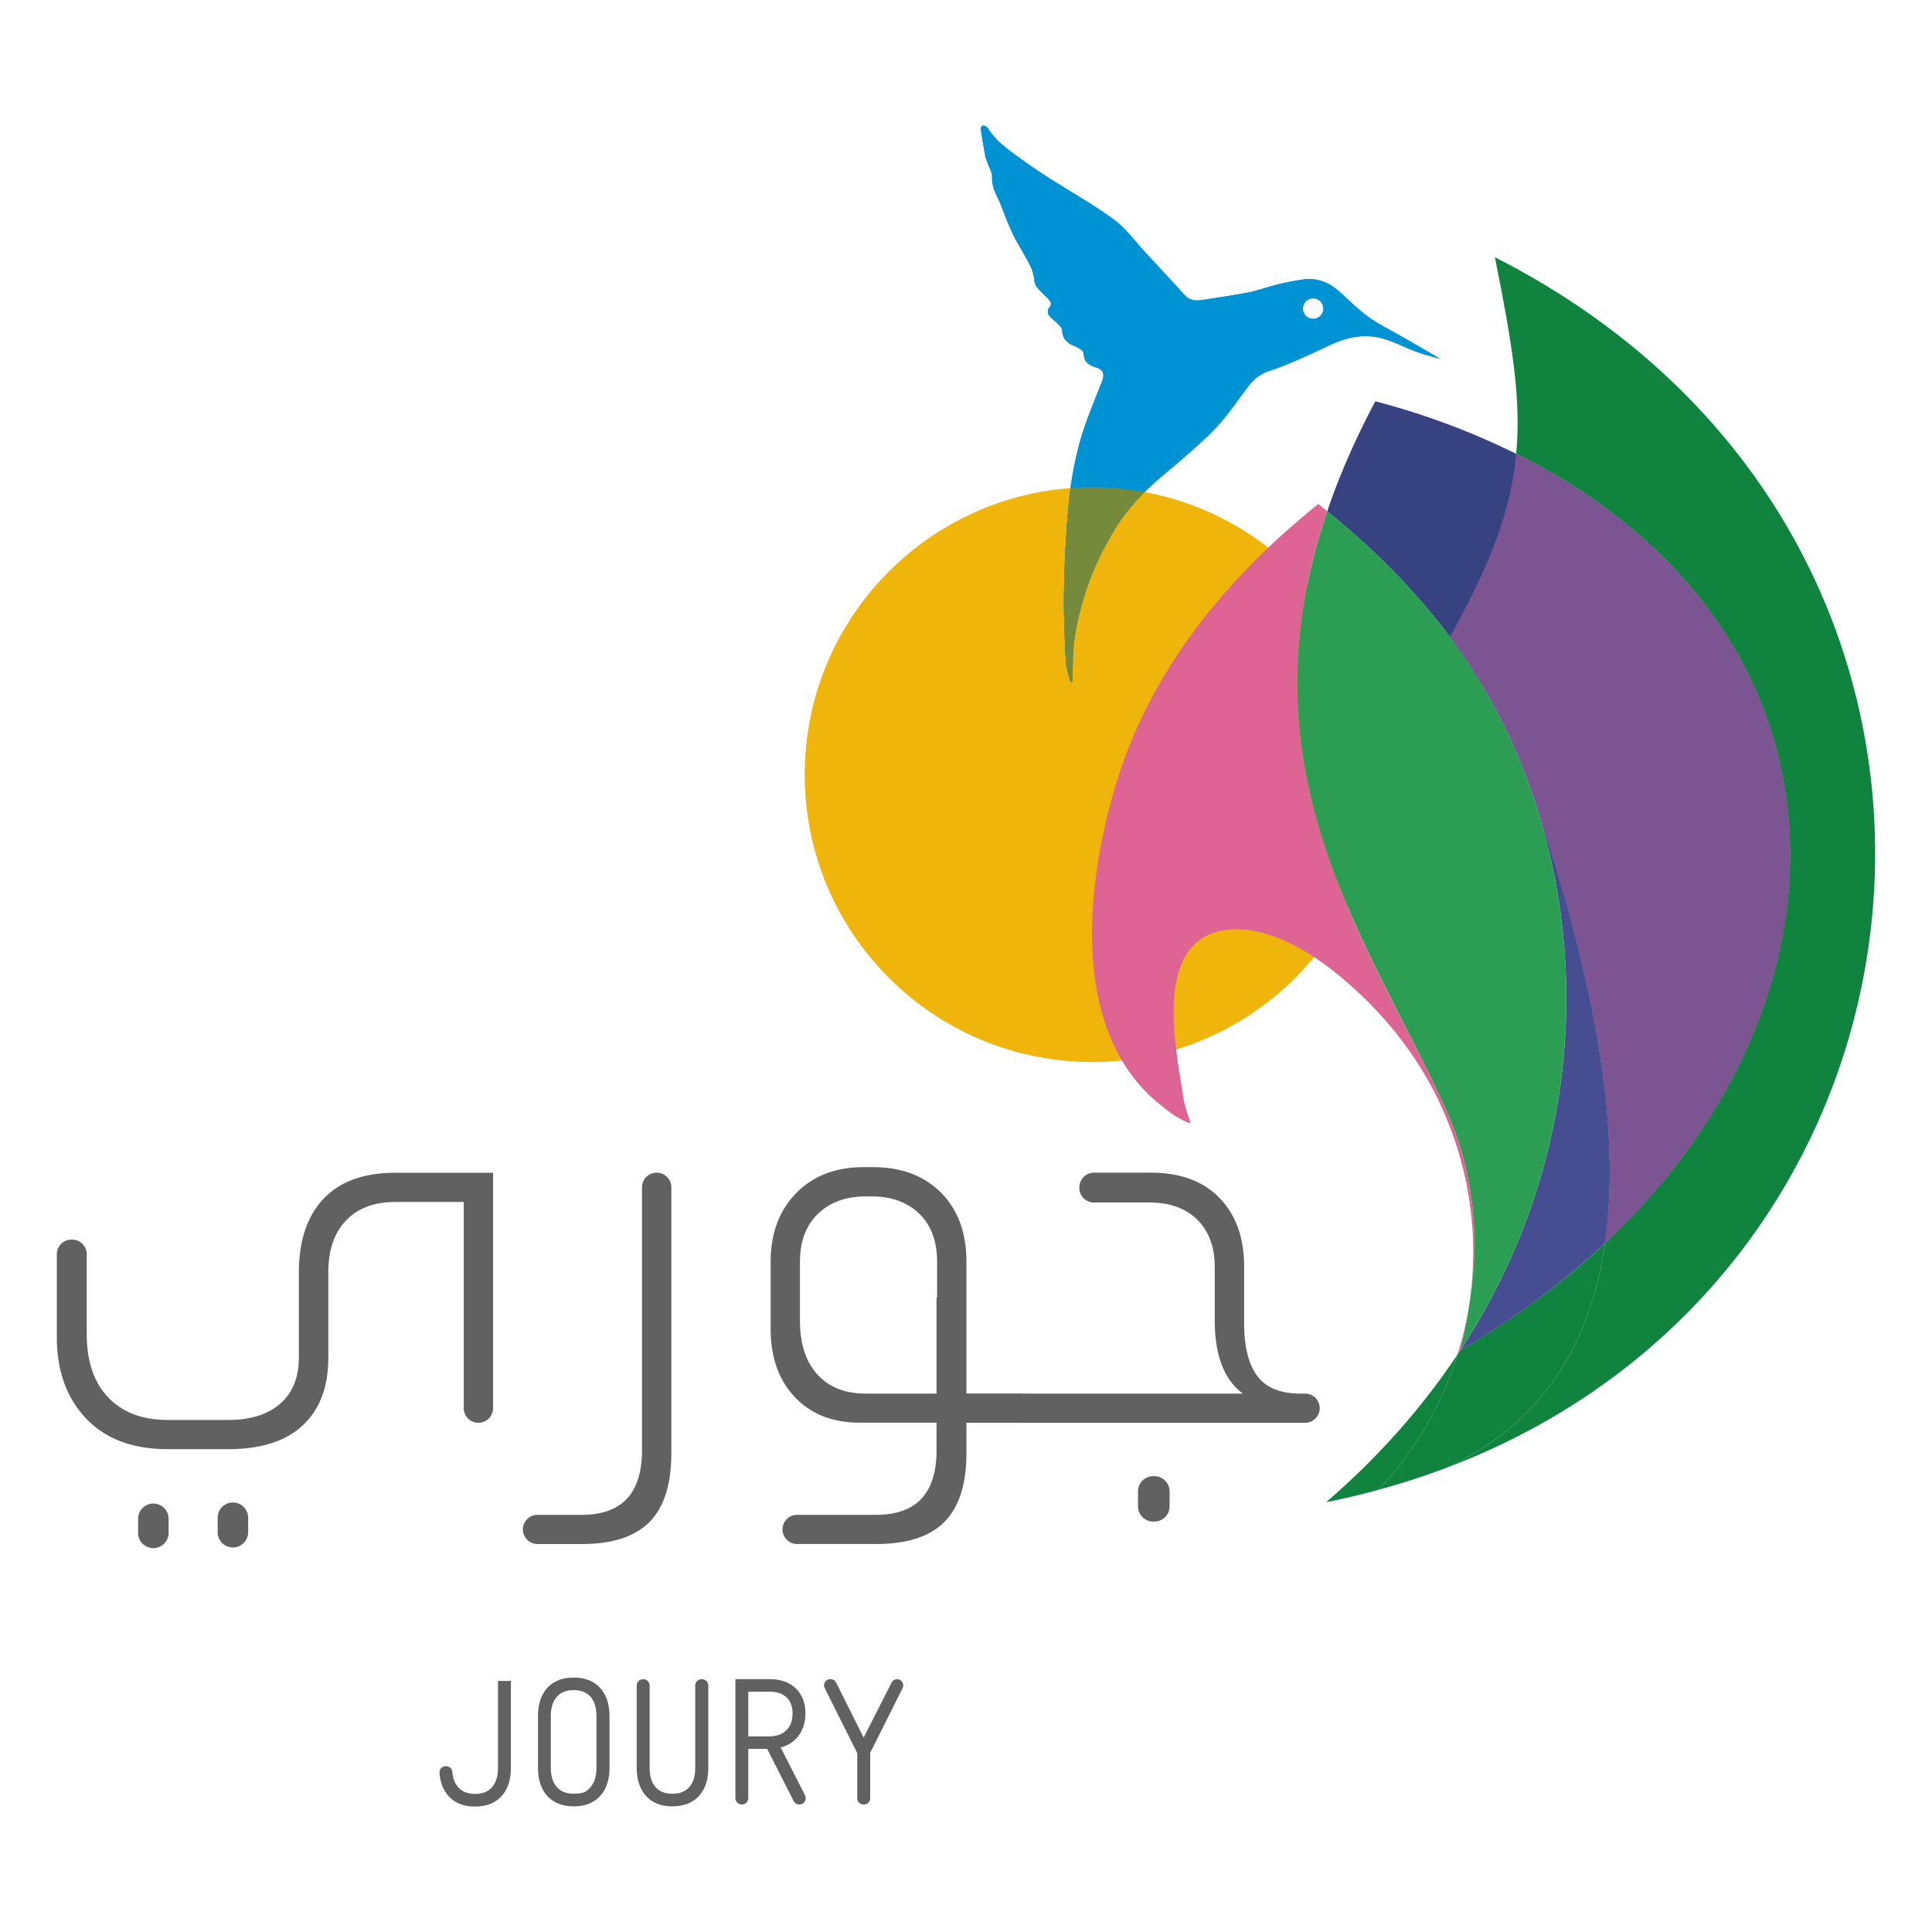
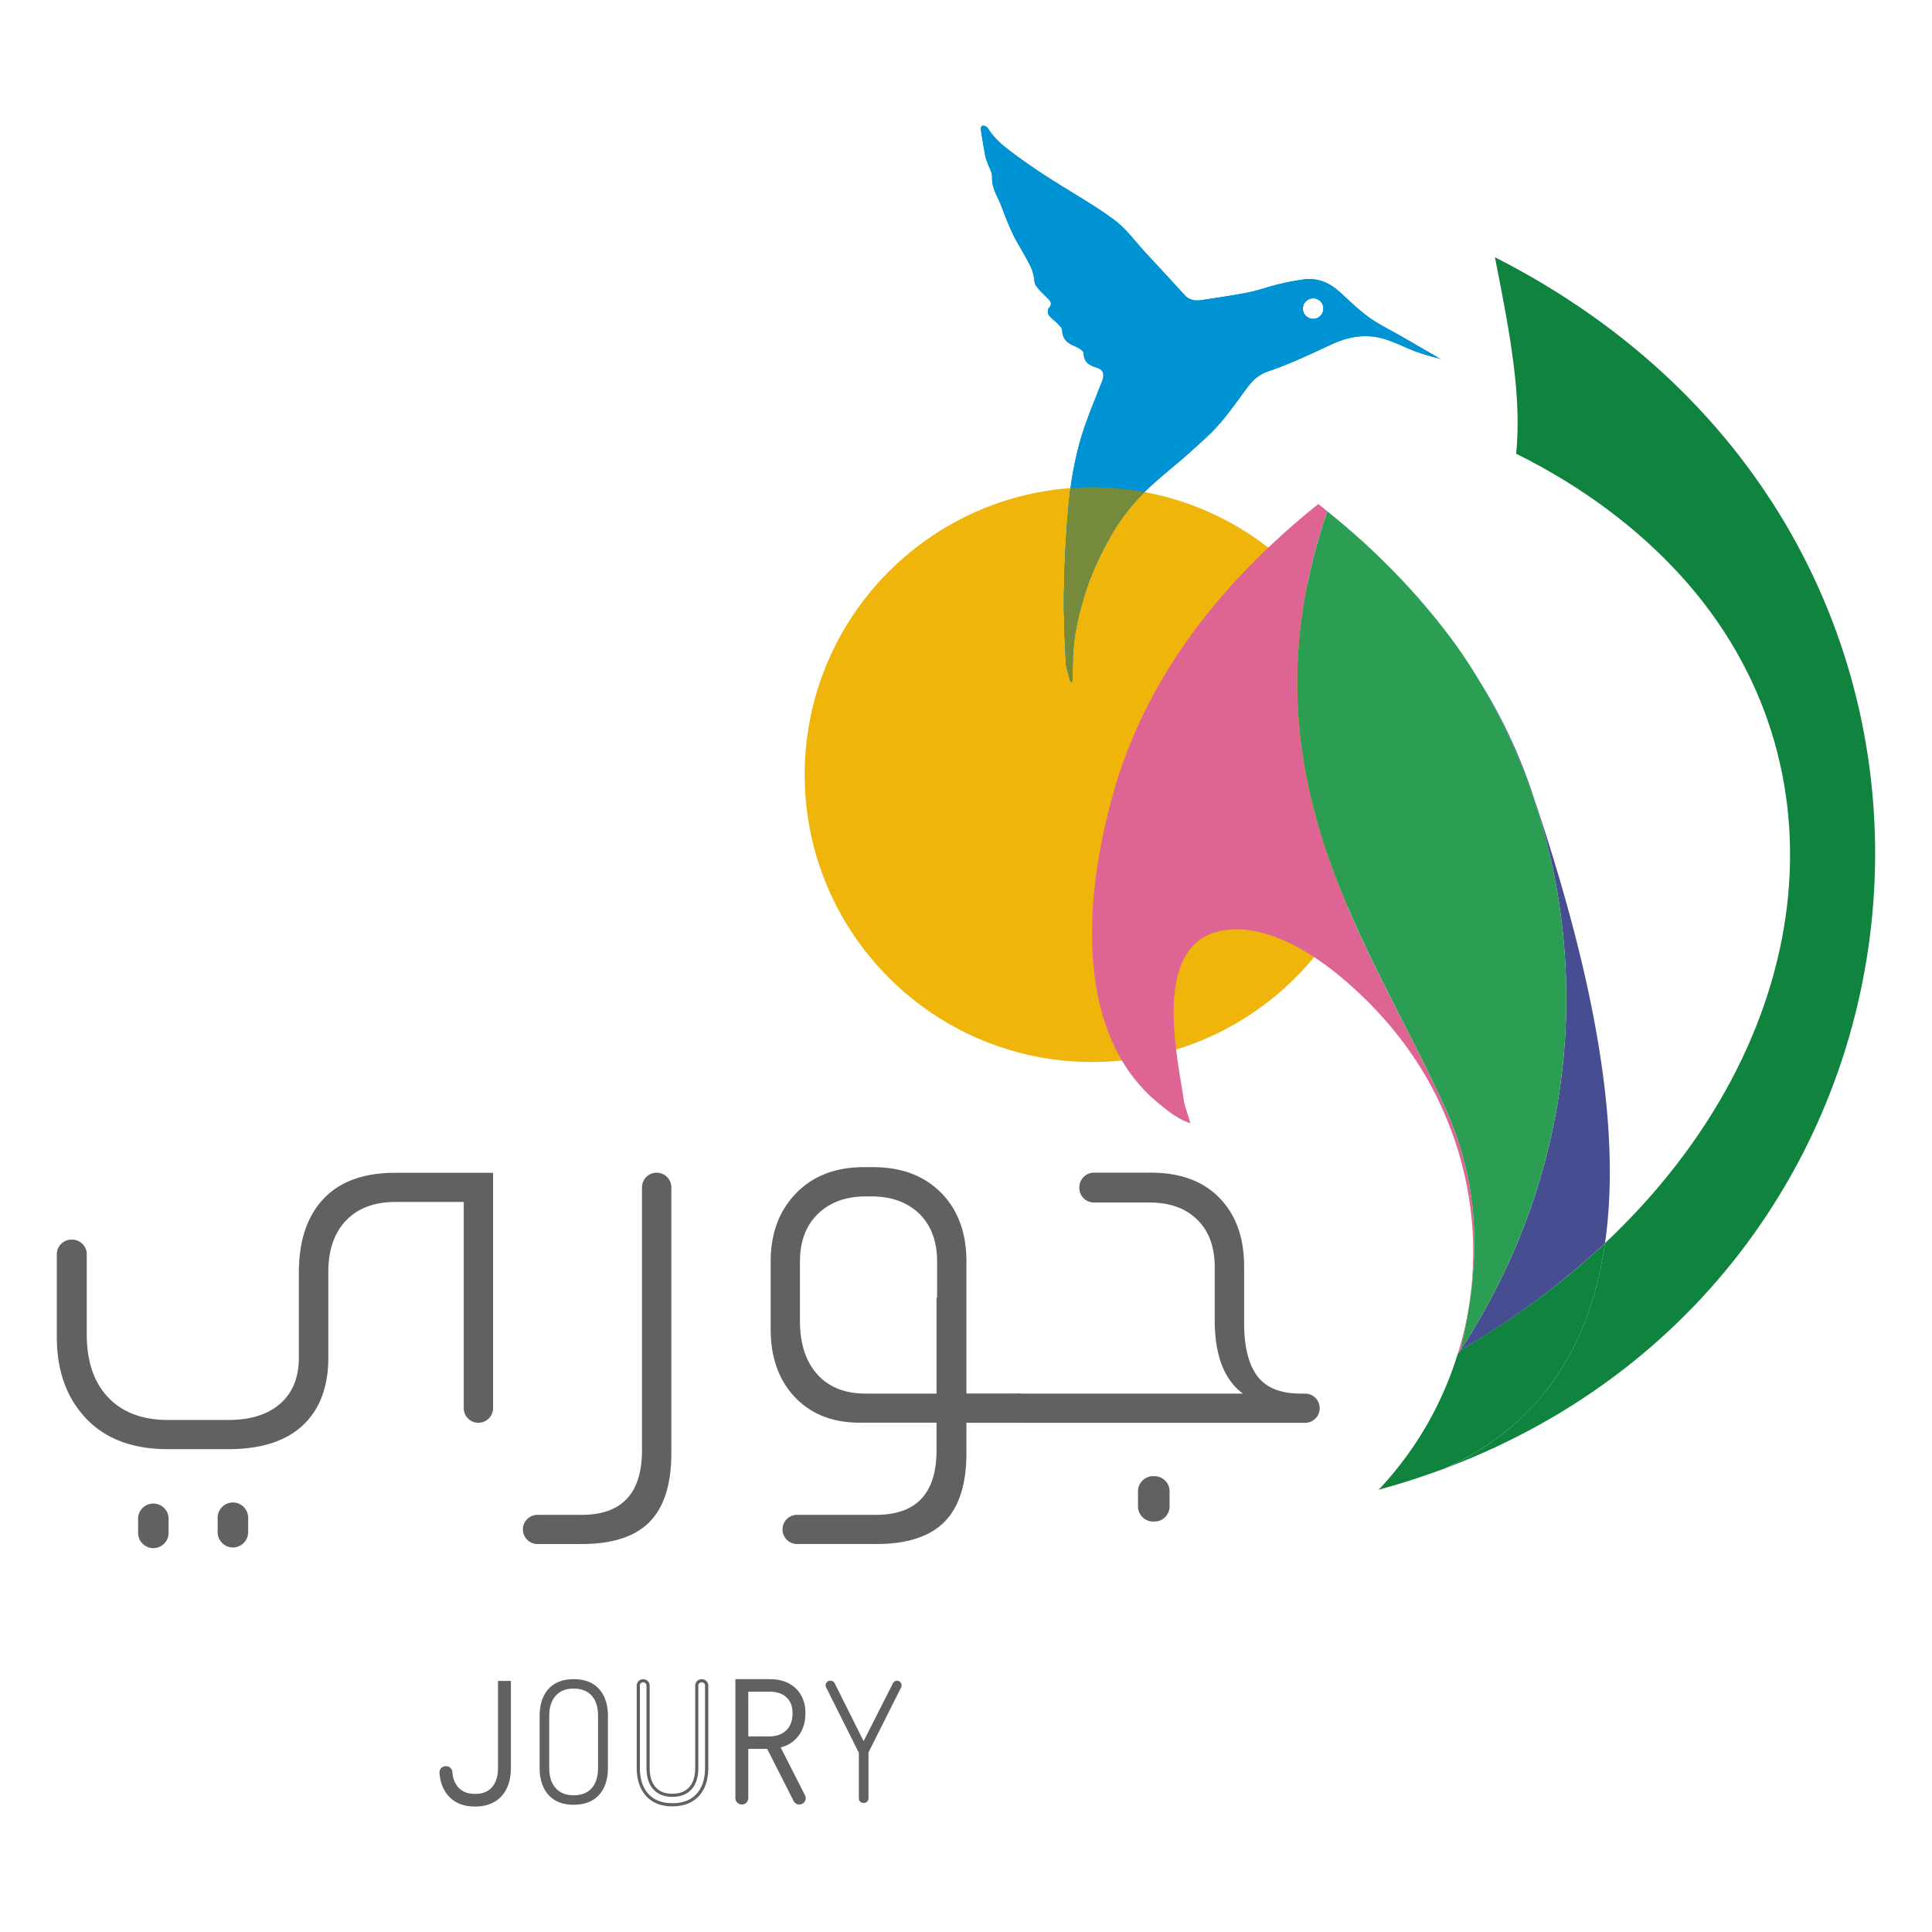
<svg xmlns="http://www.w3.org/2000/svg" xmlns:xlink="http://www.w3.org/1999/xlink" xml:space="preserve" width="68" height="68">
  <path fill="#efb50b" d="M48.552 27.265c0 5.585-4.529 10.114-10.114 10.114S28.323 32.85 28.323 27.265s4.53-10.114 10.115-10.114c5.584 0 10.114 4.528 10.114 10.114" />
-   <path fill="#374280" d="M56.492 43.754c.695-4.889-.885-10.927-2.646-16.092a18.5 18.5 0 0 0-1.869-3.844q-.221-.375-.468-.73a13 13 0 0 0-.476-.669c-1.157-1.539-2.586-3.03-4.318-4.421.411-1.229.972-2.517 1.693-3.873a26 26 0 0 1 4.955 1.847c2.362 1.173 4.3 2.645 5.813 4.312 6.004 6.623 4.824 16.404-2.684 23.47" />
  <path fill="#10843f" d="M50.875 51.675c3.492-1.594 5.121-4.471 5.617-7.921C64 36.688 65.18 26.907 59.177 20.282c-1.513-1.667-3.45-3.14-5.813-4.312.187-1.95-.159-3.974-.749-6.917 19.214 9.774 16.951 35.592-1.74 42.622" />
-   <path fill="#10833f" d="M51.302 47.67a12.16 12.16 0 0 1-2.779 4.765q-.903.25-1.848.437c1.873-1.615 3.405-3.365 4.627-5.202" />
  <path fill="#10833f" d="M56.492 43.754c-.496 3.45-2.125 6.326-5.617 7.921a27 27 0 0 1-2.353.76 12.14 12.14 0 0 0 2.779-4.765c.032-.049.069-.099.1-.147 1.933-1.13 3.633-2.399 5.091-3.769" />
  <path fill="#de6494" d="M51.401 47.522c-.029.049-.067.099-.1.147.361-1.142.55-2.351.55-3.611 0-.328-.01-.655-.039-.983a12.3 12.3 0 0 0-1.122-4.212c-.005-.017-.016-.036-.024-.058-.848-1.799-2.139-3.354-3.69-4.595-1.024-.813-2.504-1.67-3.857-1.473-2.586.378-1.717 4.232-1.47 5.885.029.232.1.437.254.911-.428-.127-.78-.419-1.124-.698-3.186-2.609-2.53-7.88-1.473-11.323 1.013-3.299 3.036-6.101 5.531-8.423a28 28 0 0 1 1.564-1.349c.104.084.207.165.314.255-3.179 9.308 1.586 15.253 4.197 21.108 1.209 2.715 1.209 5.41.489 8.419" />
  <path fill="#464d90" d="M56.492 43.754a28 28 0 0 1-5.091 3.769c5.101-7.796 4.648-17.104.575-23.706a18.5 18.5 0 0 1 1.87 3.844c1.761 5.166 3.342 11.204 2.646 16.093" />
  <path fill="#2b9e54" d="M51.401 47.522c.72-3.01.72-5.704-.487-8.419-2.61-5.855-7.375-11.8-4.198-21.108 1.732 1.391 3.161 2.882 4.318 4.421.162.218.326.441.476.668.165.24.319.481.468.731 4.07 6.604 4.524 15.909-.577 23.707" />
-   <path fill="#7d5492" d="M56.492 43.754c.695-4.889-.885-10.927-2.646-16.092a18.5 18.5 0 0 0-1.869-3.844q-.221-.375-.468-.73a13 13 0 0 0-.476-.669c1.468-2.642 2.157-4.512 2.33-6.447 2.362 1.173 4.3 2.645 5.813 4.312 6.004 6.623 4.824 16.404-2.684 23.47" />
  <path fill="#616161" d="M13.917 41.278h3.438v8.284a.516.516 0 0 1-.515.515h-.006a.514.514 0 0 1-.512-.515v-7.257h-2.405q-1.112 0-1.738.653c-.418.438-.623 1.041-.623 1.819v3.006q0 1.54-.895 2.38-.892.844-2.642.843H5.912q-1.866 0-2.889-1.088C2.341 49.194 2 48.242 2 47.071v-2.927c0-.282.229-.513.514-.513h.023c.285 0 .516.23.516.513v2.808q0 1.444.756 2.233c.5.527 1.204.793 2.103.793h2.126q1.17 0 1.827-.575.654-.575.654-1.62v-2.985q0-1.681.865-2.6.864-.92 2.533-.92M4.861 53.929v-.511a.538.538 0 0 1 1.073 0v.511a.537.537 0 1 1-1.073 0m2.8 0v-.511c0-.294.24-.536.537-.536.296 0 .536.243.536.536v.511a.536.536 0 1 1-1.073 0M18.404 53.832c0-.284.231-.514.515-.514h1.553q2.125 0 2.124-2.275v-9.25c0-.286.232-.518.515-.518h.003c.285 0 .515.231.515.518v9.351q0 1.639-.764 2.421-.766.78-2.393.78h-1.553a.516.516 0 0 1-.515-.513M35.864 49.05c.132 0 .237.105.237.237v.551a.236.236 0 0 1-.237.239h-1.849v1.067q0 1.638-.773 2.42-.776.782-2.405.78h-2.782a.512.512 0 1 1 0-1.027h2.782q2.127 0 2.126-2.275v-.968h-2.7q-1.431.001-2.285-.899t-.853-2.402v-2.371q0-1.481.893-2.402.894-.92 2.384-.92h.336q1.49.002 2.384.9.892.9.893 2.42v4.647h1.849zm-5.403 0h2.502v-3.382h.02v-1.265q0-1.067-.625-1.682-.629-.61-1.68-.611h-.217q-1.034.002-1.67.611-.635.616-.635 1.682v2.095q0 1.188.605 1.868.608.683 1.7.684" />
  <path fill="#616161" d="M45.774 49.05h.161a.514.514 0 1 1 0 1.028H35.864a.24.24 0 0 1-.239-.241v-.552c0-.129.107-.234.235-.234h7.887q-.994-.734-.993-2.593V44.6q0-1.069-.615-1.672-.615-.604-1.687-.604h-1.95a.513.513 0 0 1-.513-.513v-.018c0-.286.23-.519.513-.519h2.007q1.553.001 2.415.892.866.89.865 2.413v1.976c0 .832.15 1.454.458 1.868.303.415.814.627 1.527.627m-5.72 3.968v-.528c0-.295.24-.534.537-.534h.038c.296 0 .537.24.537.534v.528a.536.536 0 0 1-.537.536h-.038a.534.534 0 0 1-.537-.536M17.923 59.164v3.057q0 .612-.313.963-.312.346-.893.345-.575 0-.887-.345c-.179-.198-.279-.464-.305-.789a.16.16 0 0 1 .162-.174h.018a.16.16 0 0 1 .16.146q.033.364.22.574.226.252.632.254.413 0 .64-.254.225-.255.225-.721v-3.057" />
  <path fill="#616161" d="M16.717 63.584c-.396 0-.71-.124-.927-.366-.187-.205-.296-.481-.321-.819a.23.23 0 0 1 .057-.165.22.22 0 0 1 .161-.069h.018c.113 0 .207.086.216.199q.027.343.206.54c.141.159.334.235.591.235.262 0 .457-.076.598-.235q.211-.237.212-.683v-3.057h.11v3.057q0 .488-.241.758-.243.271-.679.271-.432 0-.671-.271c-.137-.149-.214-.354-.236-.605a.104.104 0 0 0-.105-.1h-.018a.12.12 0 0 0-.079.035.1.1 0 0 0-.028.079c.023.314.123.571.291.758q.298.326.847.326c.37 0 .658-.109.853-.326.199-.22.299-.531.299-.925v-3.057h.111v3.057c0 .422-.111.758-.329.997-.219.241-.533.366-.936.366M20.191 63.522q-.572 0-.887-.348-.31-.346-.311-.954v-1.817q0-.608.311-.957.315-.344.887-.345.58 0 .893.345.312.349.313.957v1.817q0 .608-.313.954-.312.347-.893.348m0-.334q.412 0 .636-.252.222-.25.222-.716v-1.817q0-.469-.222-.719t-.636-.25q-.406-.002-.631.25-.228.25-.229.719v1.817q0 .467.229.716.225.252.631.252" />
-   <path fill="#616161" d="M20.191 63.577c-.398 0-.709-.125-.929-.366-.217-.239-.326-.574-.326-.99v-1.817q0-.632.326-.994.331-.363.929-.364.604.001.933.364.327.364.329.994v1.817c0 .417-.111.752-.329.99-.218.241-.53.366-.933.366m0-4.425q-.552.002-.845.328c-.199.22-.299.531-.299.922v1.817q0 .588.299.916.294.33.845.329c.367 0 .656-.109.851-.329.198-.218.299-.527.299-.916v-1.817c0-.391-.102-.702-.299-.922-.195-.215-.482-.328-.851-.328m0 4.089c-.285 0-.513-.089-.673-.267-.159-.175-.242-.431-.242-.755v-1.817q.002-.49.242-.757.244-.269.673-.27c.289 0 .519.092.675.27q.236.267.237.757v1.817c0 .324-.082.578-.237.755s-.386.267-.675.267m0-3.754c-.257 0-.451.077-.59.234-.14.154-.214.384-.214.681v1.817c0 .294.073.524.214.681q.205.233.59.231c.385-.002.458-.079.594-.231q.207-.237.208-.681v-1.817q-.001-.448-.208-.681-.205-.235-.594-.234M22.467 62.22v-2.894a.17.17 0 1 1 .34 0v2.894q0 .467.226.716.227.252.631.252.415 0 .636-.252.223-.25.224-.716v-2.894a.17.17 0 0 1 .169-.17h.005a.17.17 0 0 1 .172.17v2.894q0 .61-.313.953-.312.349-.895.349-.572 0-.885-.349-.311-.345-.31-.953" />
  <path fill="#616161" d="M23.664 63.577c-.396 0-.708-.125-.925-.366-.216-.239-.329-.574-.329-.99v-2.894c0-.125.102-.225.227-.225s.229.1.229.225v2.894q0 .446.209.68c.143.158.333.233.59.233q.39-.002.595-.233.21-.235.209-.68v-2.894c0-.125.102-.225.227-.225.131 0 .234.1.234.225v2.894c0 .417-.111.752-.329.99-.22.241-.534.366-.937.366m-1.027-4.364a.114.114 0 0 0-.115.114v2.894q0 .589.297.915.298.33.845.33.557 0 .854-.33c.198-.217.297-.525.297-.915v-2.894a.114.114 0 0 0-.115-.114c-.069 0-.122.05-.122.114v2.894q.001.487-.236.755-.24.267-.678.267c-.284 0-.511-.089-.67-.267-.161-.174-.239-.431-.239-.755v-2.894a.117.117 0 0 0-.118-.114M27.983 63.364l-.948-1.865h-.753v1.79a.17.17 0 0 1-.169.168h-.004a.17.17 0 0 1-.168-.168v-4.133h1.154q.555.001.877.312.324.31.324.831-.002.461-.24.771-.24.308-.657.396l.885 1.745a.168.168 0 0 1-.15.246.17.17 0 0 1-.151-.093m-1.701-3.873v1.682h.786q.41 0 .646-.232.238-.232.237-.636 0-.386-.228-.6-.229-.214-.63-.214z" />
  <path fill="#616161" d="M28.134 63.512a.23.23 0 0 1-.201-.122l-.93-1.834h-.666v1.733a.224.224 0 0 1-.225.223.226.226 0 0 1-.229-.223v-4.188h1.209c.381 0 .691.109.917.326q.339.329.339.871 0 .478-.25.805a1.1 1.1 0 0 1-.621.4l.855 1.682a.23.23 0 0 1-.006.22.23.23 0 0 1-.192.107m-.102-.174c.038.076.155.081.199.012a.12.12 0 0 0 .005-.114l-.92-1.807.07-.016q.4-.088.626-.379c.148-.193.228-.443.228-.736 0-.329-.105-.597-.307-.792q-.308-.295-.839-.295h-1.099v4.076c0 .063.051.113.113.113a.116.116 0 0 0 .119-.113v-1.844h.843l.016.031zm-.964-2.11h-.84v-1.792h.867q.423 0 .667.229.247.231.247.64-.001.429-.255.675-.257.248-.686.248m-.73-.112h.73q.385 0 .608-.216.219-.214.219-.596.001-.36-.212-.561c-.138-.132-.339-.201-.59-.201h-.757zM31.717 59.39l-1.149 2.289v1.615a.16.16 0 0 1-.161.163h-.017a.16.16 0 0 1-.162-.163v-1.603l-1.152-2.302a.16.16 0 0 1 .144-.233h.013c.061 0 .117.033.146.09l1.017 2.036 1.032-2.036a.161.161 0 1 1 .289.144" />
-   <path fill="#616161" d="M30.408 63.512h-.018a.217.217 0 0 1-.217-.218v-1.589l-1.146-2.29a.21.21 0 0 1 .01-.21.21.21 0 0 1 .184-.103h.013c.083 0 .156.045.194.117l.97 1.939.984-1.939a.218.218 0 0 1 .377-.014c.04.064.044.145.01.21l-1.141 2.279v1.6a.22.22 0 0 1-.22.218m-1.188-4.299a.11.11 0 0 0-.091.05.1.1 0 0 0-.005.104l1.159 2.313v1.615c0 .061.047.11.107.11h.018c.06 0 .107-.05.107-.11v-1.629l1.152-2.302a.1.1 0 0 0-.003-.102c-.042-.066-.151-.063-.186.007l-1.083 2.136-1.067-2.136a.11.11 0 0 0-.095-.059h-.013z" />
  <path fill="#0094d5" d="M49.298 11.823c-.373-.215-.767-.404-1.114-.653-.369-.268-.696-.59-1.034-.897-.364-.331-.782-.503-1.272-.437a9 9 0 0 0-.909.176c-.345.083-.68.21-1.027.28-.531.104-1.067.179-1.602.263-.236.04-.462.03-.643-.168q-.687-.752-1.382-1.499c-.362-.392-.681-.842-1.101-1.152-.719-.531-1.507-.967-2.259-1.451a21 21 0 0 1-1.145-.78c-.393-.287-.778-.566-1.039-.99-.03-.047-.135-.12-.196-.089-.05.024-.063.097-.053.144q.071.468.158.928c.015.075.045.147.069.22.061.172.175.346.168.516-.008.279.088.506.207.747.115.232.191.479.291.718.077.195.161.391.252.578.09.186.198.36.3.541.099.178.205.356.295.541.05.099.083.206.112.313.032.126.02.277.086.378.11.164.266.299.407.441.109.109.182.205.046.354-.043.048-.041.188 0 .244.084.115.21.198.313.3.063.066.154.149.156.226.009.292.154.448.411.553.136.054.342.168.347.262.01.334.203.431.469.513.234.071.269.244.181.474-.273.703-.575 1.394-.776 2.113-.194.69-.323 1.409-.391 2.124a40 40 0 0 0-.172 3.104c-.019.843.024 1.688.063 2.532.012.237.108.471.164.708q.031-.002.059-.005c.009-.244.021-.486.021-.731.011-.847.206-1.672.462-2.463.226-.707.562-1.391.933-2.036a7 7 0 0 1 1.071-1.382c.498-.508 1.073-.937 1.601-1.411.366-.329.741-.653 1.069-1.02.347-.391.648-.824.959-1.246.21-.284.414-.511.798-.638.763-.257 1.495-.613 2.231-.952.603-.277 1.219-.374 1.854-.18.37.115.72.307 1.089.437.236.082.299.103.395.129.083.022.507.145.507.145s-.029-.02-.141-.077q-.643-.374-1.288-.745m-3.125-.604a.36.36 0 0 1 .089-.715.356.356 0 0 1 .311.401.356.356 0 0 1-.4.314" />
  <defs>
    <path id="s" d="M46.173 11.219a.36.36 0 0 1 .089-.715.356.356 0 0 1 .311.401.36.36 0 0 1-.354.314q-.022.001-.046 0M34.575 4.424c-.049.024-.062.098-.052.145.046.311.102.621.159.928.014.075.044.146.069.22.059.172.174.347.167.517-.007.279.088.506.206.747.116.232.191.479.292.718.079.195.16.391.253.578.089.186.198.36.299.541.1.178.206.356.295.541.051.099.083.206.111.313.034.126.021.277.089.378.108.165.265.299.407.441.107.109.181.204.043.354-.041.047-.039.188 0 .244.085.115.211.198.314.3.064.066.155.149.157.226.008.292.153.448.412.553.133.053.34.168.345.262.011.332.204.431.47.513.232.07.269.244.18.474-.272.703-.576 1.393-.777 2.112a12.4 12.4 0 0 0-.39 2.125 39 39 0 0 0-.173 3.105c-.019.843.024 1.688.063 2.533.012.236.108.469.164.705.021 0 .04-.004.061-.004.007-.245.02-.487.02-.733.011-.848.206-1.672.462-2.463.226-.708.562-1.391.933-2.036a7 7 0 0 1 1.071-1.381c.498-.509 1.073-.938 1.601-1.411.366-.329.741-.654 1.069-1.02.347-.391.648-.824.959-1.246.21-.285.414-.511.798-.638.763-.257 1.495-.613 2.231-.952.603-.277 1.219-.374 1.854-.18.37.115.72.307 1.089.437.236.082.299.103.395.129.083.022.507.145.507.145s-.029-.02-.141-.077q-.644-.374-1.289-.745c-.373-.215-.766-.404-1.112-.653-.369-.268-.698-.59-1.036-.897-.361-.332-.779-.503-1.271-.437a9 9 0 0 0-.909.176c-.345.083-.68.21-1.025.28-.532.104-1.069.179-1.604.263-.235.04-.462.03-.643-.168q-.687-.753-1.382-1.499c-.361-.392-.681-.842-1.101-1.152-.719-.531-1.507-.967-2.259-1.451a20 20 0 0 1-1.145-.78c-.393-.287-.778-.566-1.039-.99-.025-.042-.105-.097-.163-.097q-.017-.002-.034.007" />
  </defs>
  <clipPath id="t">
    <use xlink:href="#s" overflow="visible" />
  </clipPath>
  <path fill="#0093d4" d="M49.298 11.823c-.373-.215-.767-.404-1.114-.653-.369-.268-.696-.59-1.034-.897-.364-.331-.782-.503-1.272-.437a9 9 0 0 0-.909.176c-.345.083-.68.21-1.027.28-.531.104-1.067.179-1.602.263-.236.04-.462.03-.643-.168q-.687-.752-1.382-1.499c-.362-.392-.681-.842-1.101-1.152-.719-.531-1.507-.967-2.259-1.451a21 21 0 0 1-1.145-.78c-.393-.287-.773-.592-1.034-1.018-.028-.045-.131-.057-.201-.061-.017-.004-.062.097-.052.144.046.311.102.622.159.928.014.075.044.147.069.22.059.172.174.346.167.516-.007.279.088.506.206.747.116.232.191.479.292.718.079.195.16.391.253.578.089.186.198.36.299.541.1.178.206.356.295.541.051.099.083.206.111.313.034.126.021.277.089.378.108.164.265.299.407.441.107.109.181.205.043.354-.041.048-.039.188 0 .244.085.115.211.198.314.3.064.066.155.149.157.226.008.292.153.448.412.553.133.054.34.168.345.262.011.334.204.431.47.513.232.071.269.244.18.474-.272.703-.576 1.394-.777 2.113a12.4 12.4 0 0 0-.39 2.124 39 39 0 0 0-.173 3.104c-.019.843.024 1.688.063 2.532.012.237.108.471.164.708q.031-.002.059-.005c.009-.244.021-.486.021-.731.011-.847.206-1.672.462-2.463.226-.707.562-1.391.933-2.036a7 7 0 0 1 1.071-1.382c.498-.508 1.073-.937 1.601-1.411.366-.329.741-.653 1.069-1.02.347-.391.648-.824.959-1.246.21-.284.414-.511.798-.638.763-.257 1.495-.613 2.231-.952.603-.277 1.219-.374 1.854-.18.37.115.73.284 1.089.437.189.08.369.182.558.266.05.023.115.012.172.013q.017-.04.031-.083-.643-.373-1.288-.744m-3.125-.604a.36.36 0 0 1 .089-.715.356.356 0 0 1 .311.401.356.356 0 0 1-.4.314" clip-path="url(#t)" />
  <defs>
    <path id="u" d="M46.173 11.219a.36.36 0 0 1 .089-.715.356.356 0 0 1 .311.401.36.36 0 0 1-.354.314q-.022.001-.046 0M34.575 4.424c-.049.024-.062.098-.052.145.046.311.102.621.159.928.014.075.044.146.069.22.059.172.174.347.167.517-.007.279.088.506.206.747.116.232.191.479.292.718.079.195.16.391.253.578.089.186.198.36.299.541.1.178.206.356.295.541.051.099.083.206.111.313.034.126.021.277.089.378.108.165.265.299.407.441.107.109.181.204.043.354-.041.047-.039.188 0 .244.085.115.211.198.314.3.064.066.155.149.157.226.008.292.153.448.412.553.133.053.34.168.345.262.011.332.204.431.47.513.232.07.269.244.18.474-.272.703-.576 1.393-.777 2.112a12.4 12.4 0 0 0-.39 2.125 39 39 0 0 0-.173 3.105c-.019.843.024 1.688.063 2.533.012.236.108.469.164.705.021 0 .04-.004.061-.004.007-.245.02-.487.02-.733.011-.848.206-1.672.462-2.463.226-.708.562-1.391.933-2.036a7 7 0 0 1 1.071-1.381c.498-.509 1.073-.938 1.601-1.411.366-.329.741-.654 1.069-1.02.347-.391.648-.824.959-1.246.21-.285.414-.511.798-.638.763-.257 1.495-.613 2.231-.952.603-.277 1.219-.374 1.854-.18.37.115.72.307 1.089.437.236.082.299.103.395.129.083.022.507.145.507.145s-.029-.02-.141-.077q-.644-.374-1.289-.745c-.373-.215-.766-.404-1.112-.653-.369-.268-.698-.59-1.036-.897-.361-.332-.779-.503-1.271-.437a9 9 0 0 0-.909.176c-.345.083-.68.21-1.025.28-.532.104-1.069.179-1.604.263-.235.04-.462.03-.643-.168q-.687-.753-1.382-1.499c-.361-.392-.681-.842-1.101-1.152-.719-.531-1.507-.967-2.259-1.451a20 20 0 0 1-1.145-.78c-.393-.287-.778-.566-1.039-.99-.025-.042-.105-.097-.163-.097q-.017-.002-.034.007" />
  </defs>
  <clipPath id="v">
    <use xlink:href="#u" overflow="visible" />
  </clipPath>
  <path fill="#768a3b" d="M48.552 27.265c0 5.585-4.529 10.114-10.114 10.114S28.323 32.85 28.323 27.265s4.53-10.114 10.115-10.114c5.584 0 10.114 4.528 10.114 10.114" clip-path="url(#v)" />
</svg>